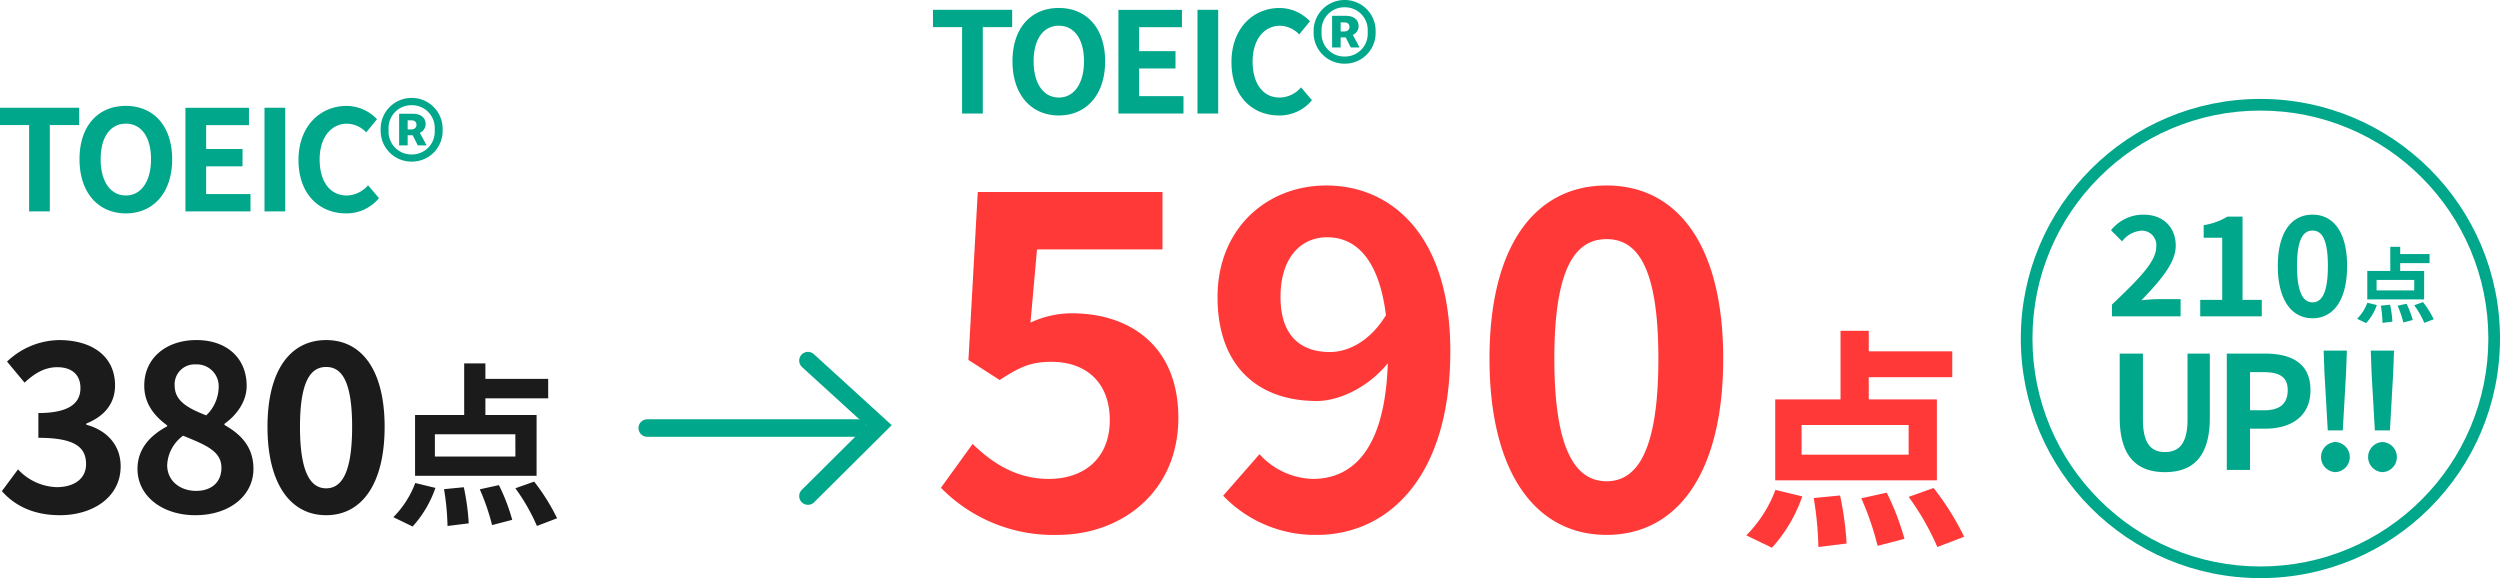
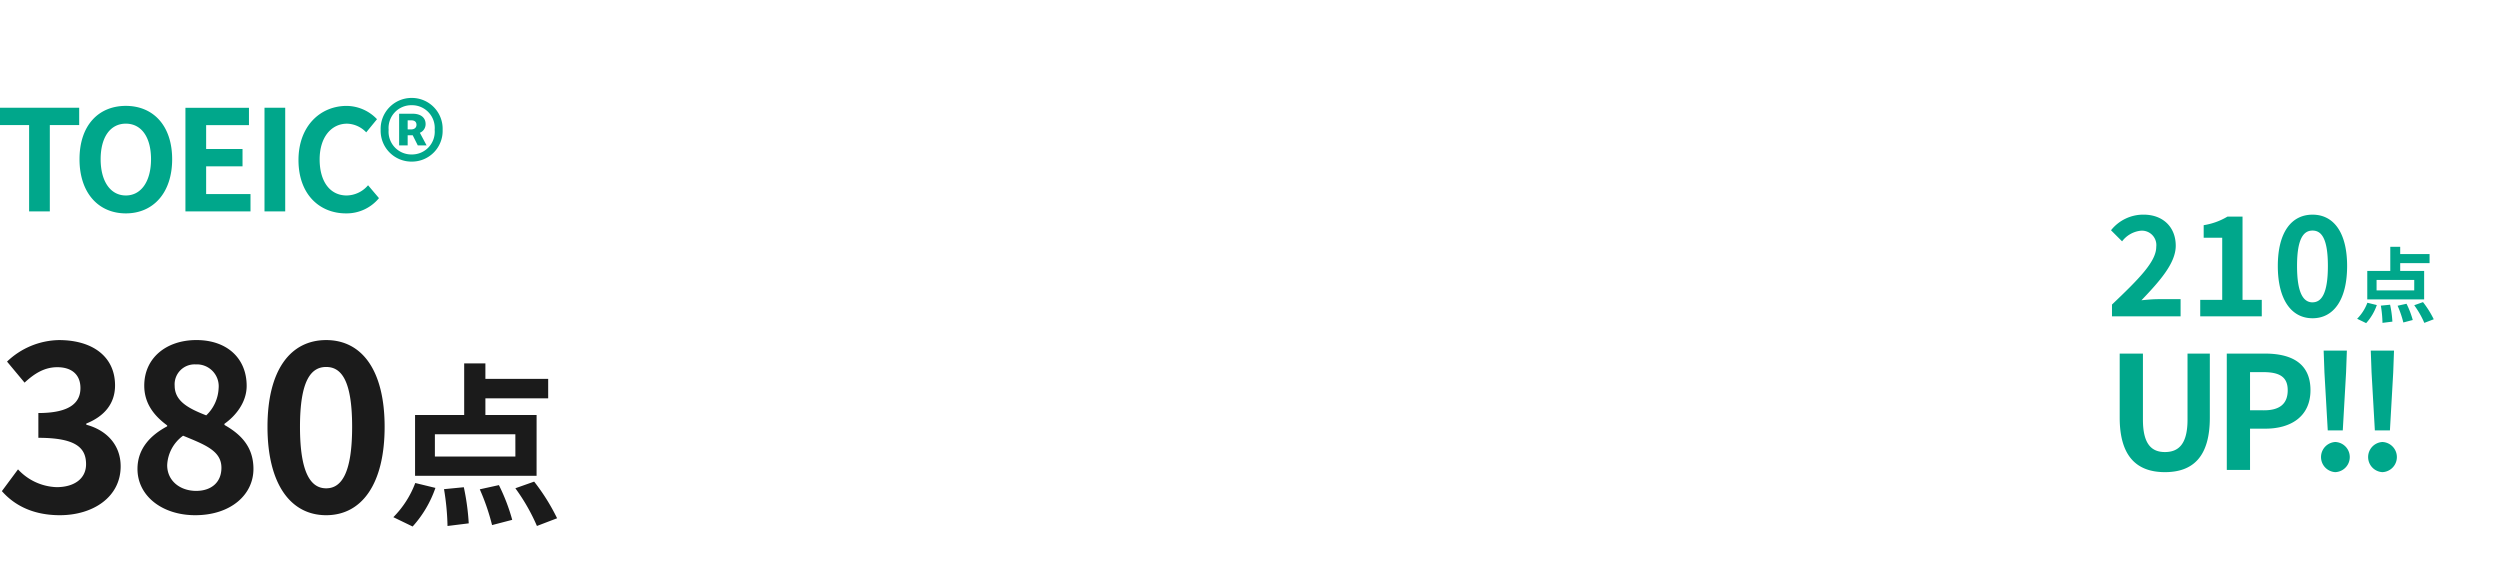
<svg xmlns="http://www.w3.org/2000/svg" width="428.734" height="99.145" viewBox="0 0 428.734 99.145">
  <g id="グループ_99327" data-name="グループ 99327" transform="translate(-630.72 -20415.367)">
    <path id="パス_75840" data-name="パス 75840" d="M1.02,0H12.785V-2.941H8.942c-.83,0-1.992.095-2.87.19C9.2-6.025,11.954-9.108,11.954-12.1c0-3.226-2.206-5.337-5.527-5.337a7.068,7.068,0,0,0-5.574,2.68l1.9,1.9a4.623,4.623,0,0,1,3.226-1.826A2.473,2.473,0,0,1,8.61-11.907C8.61-9.369,5.6-6.38,1.02-2.016ZM16.153,0H26.708V-2.823h-3.3V-17.1H20.825a11.385,11.385,0,0,1-4.08,1.471v2.158h3.178v10.65H16.153Zm19.26.332c3.605,0,5.93-3.155,5.93-8.966,0-5.764-2.324-8.8-5.93-8.8s-5.954,3.012-5.954,8.8C29.459-2.823,31.808.332,35.413.332Zm0-2.728c-1.518,0-2.657-1.471-2.657-6.238,0-4.744,1.139-6.072,2.657-6.072s2.633,1.328,2.633,6.072C38.046-3.866,36.931-2.4,35.413-2.4Zm17.44-2.051H46.395V-6.234h6.459Zm1.7-3.335H50.447V-9.118h5.037V-10.68H50.447v-1.238h-1.7v4.137H44.8V-2.9h9.751ZM44.608,1.168a8.986,8.986,0,0,0,1.829-3.1l-1.618-.394A7.749,7.749,0,0,1,43.06.422Zm2.519-3a20.142,20.142,0,0,1,.281,2.955l1.7-.211a18.851,18.851,0,0,0-.394-2.9ZM50-1.815a17.436,17.436,0,0,1,.985,2.871L52.6.633a15.273,15.273,0,0,0-1.069-2.786ZM52.853-1.9a15.56,15.56,0,0,1,1.731,3.025L56.2.507a16.444,16.444,0,0,0-1.843-2.941ZM10.1,26.724c4.874,0,7.7-2.719,7.7-9.343V6.4H13.974V17.731c0,4.147-1.508,5.547-3.877,5.547-2.316,0-3.77-1.4-3.77-5.547V6.4H2.343V17.381C2.343,24,5.25,26.724,10.1,26.724Zm10.609-.377h3.985V19.266h2.666c4.281,0,7.7-2.046,7.7-6.6,0-4.712-3.393-6.274-7.808-6.274H20.706Zm3.985-10.232V9.572h2.262c2.746,0,4.2.781,4.2,3.1,0,2.289-1.319,3.446-4.066,3.446Zm13.328,3.446H40.6l.565-9.936L41.3,5.884H37.319l.135,3.743Zm1.292,7.162a2.587,2.587,0,0,0,0-5.17,2.589,2.589,0,0,0,0,5.17ZM46.1,19.562h2.585l.565-9.936.135-3.743H45.4l.135,3.743Zm1.292,7.162a2.587,2.587,0,0,0,0-5.17,2.589,2.589,0,0,0,0,5.17Z" transform="translate(991.892 20469.613)" fill="#00a78b" />
    <g id="楕円形_692_のコピー_2" data-name="楕円形 692 のコピー 2" transform="translate(977.274 20432.332)" fill="none">
      <path d="M41.09,0A41.09,41.09,0,1,1,0,41.09,41.09,41.09,0,0,1,41.09,0Z" stroke="none" />
-       <path d="M 41.09 2 C 35.812 2 30.693 3.033 25.875 5.071 C 21.22 7.04 17.04 9.859 13.449 13.449 C 9.859 17.04 7.04 21.22 5.071 25.875 C 3.033 30.693 2 35.812 2 41.09 C 2 46.368 3.033 51.487 5.071 56.305 C 7.04 60.96 9.859 65.14 13.449 68.731 C 17.04 72.321 21.22 75.14 25.875 77.109 C 30.693 79.147 35.812 80.18 41.09 80.18 C 46.368 80.18 51.487 79.147 56.305 77.109 C 60.96 75.14 65.14 72.321 68.731 68.731 C 72.321 65.14 75.14 60.96 77.109 56.305 C 79.147 51.487 80.18 46.368 80.18 41.09 C 80.18 35.812 79.147 30.693 77.109 25.875 C 75.14 21.22 72.321 17.04 68.731 13.449 C 65.14 9.859 60.96 7.04 56.305 5.071 C 51.487 3.033 46.368 2 41.09 2 M 41.09 0 C 63.783 0 82.18 18.397 82.18 41.09 C 82.18 63.783 63.783 82.18 41.09 82.18 C 18.397 82.18 0 63.783 0 41.09 C 0 18.397 18.397 0 41.09 0 Z" stroke="none" fill="#00a78b" />
    </g>
-     <path id="パス_75841" data-name="パス 75841" d="M22.08,1.12c10.96,0,20.72-7.36,20.72-20.08,0-12.32-8.32-17.92-18.24-17.92a16.565,16.565,0,0,0-7.12,1.6l1.12-12.56H40.08v-9.84H8.4L6.8-28.88l5.36,3.44c3.44-2.24,5.36-3.12,8.88-3.12,6,0,10,3.6,10,10,0,6.48-4.32,10.08-10.48,10.08-5.52,0-9.68-2.72-13.04-6L2.08-6.96A26.982,26.982,0,0,0,22.08,1.12Zm38.24-40.8c0-6.88,3.6-10.24,8-10.24,4.88,0,8.88,3.68,10.08,13.36-2.72,4.48-6.48,6.32-9.6,6.32C63.6-30.24,60.32-33.2,60.32-39.68Zm6.24,40.8c11.92,0,22.88-9.52,22.88-31.52,0-19.84-10.08-28.4-21.28-28.4C58-58.8,49.52-51.44,49.52-39.68c0,12.08,7.12,17.84,17.04,17.84,3.84,0,8.88-2.4,12.16-6.48C78.24-13.44,72.64-8.48,65.84-8.48a12.775,12.775,0,0,1-9.12-4.24L50.48-5.6A21.816,21.816,0,0,0,66.56,1.12Zm49.68,0c12.16,0,20-10.64,20-30.24,0-19.44-7.84-29.68-20-29.68S96.16-48.64,96.16-29.12C96.16-9.52,104.08,1.12,116.24,1.12Zm0-9.2c-5.12,0-8.96-4.96-8.96-21.04,0-16,3.84-20.48,8.96-20.48s8.88,4.48,8.88,20.48C125.12-13.04,121.36-8.08,116.24-8.08Zm51.8-4.56H149.68v-5.08h18.36Zm4.84-9.48H161.2v-3.8h14.32v-4.44H161.2v-3.52h-4.84v11.76h-11.2V-8.24h27.72ZM144.6,3.32a25.543,25.543,0,0,0,5.2-8.8L145.2-6.6a22.028,22.028,0,0,1-5,7.8Zm7.16-8.52a57.257,57.257,0,0,1,.8,8.4l4.84-.6a53.587,53.587,0,0,0-1.12-8.24Zm8.16.04A49.567,49.567,0,0,1,162.72,3l4.6-1.2a43.415,43.415,0,0,0-3.04-7.92Zm8.12-.24a44.232,44.232,0,0,1,4.92,8.6l4.6-1.76a46.745,46.745,0,0,0-5.24-8.36Z" transform="translate(790 20505.977)" fill="#ff3838" />
-     <path id="シェイプ_692_のコピー_2" data-name="シェイプ 692 のコピー 2" d="M0,0H36.07" transform="translate(741.715 20488.773)" fill="none" stroke="#00a78b" stroke-linecap="round" stroke-width="3" />
-     <path id="シェイプ_693_のコピー_2" data-name="シェイプ 693 のコピー 2" d="M1260.63,9172.024l12.191,11.117-12.191,12.118" transform="translate(-491.355 11305.184)" fill="none" stroke="#00a78b" stroke-linecap="round" stroke-width="3" />
    <path id="パス_75842" data-name="パス 75842" d="M10.987.561c5.654,0,10.425-3.087,10.425-8.38,0-3.809-2.566-6.255-5.894-7.137v-.2c3.087-1.243,4.932-3.408,4.932-6.536,0-4.972-3.889-7.779-9.623-7.779a13.2,13.2,0,0,0-8.9,3.689l3.007,3.609C6.7-23.818,8.42-24.82,10.546-24.82c2.526,0,3.97,1.323,3.97,3.569,0,2.486-1.764,4.29-7.217,4.29v4.25c6.456,0,8.18,1.724,8.18,4.531,0,2.486-2.045,3.93-5.052,3.93A9.426,9.426,0,0,1,3.809-7.3L1.043-3.569C3.128-1.2,6.3.561,10.987.561ZM34.2.561c6.015,0,9.984-3.448,9.984-7.939,0-3.889-2.286-6.015-4.972-7.538v-.2c1.885-1.323,3.809-3.649,3.809-6.5,0-4.731-3.368-7.859-8.621-7.859-5.132,0-8.942,3.047-8.942,7.819,0,3.047,1.684,5.173,3.93,6.816v.16c-2.727,1.443-5.092,3.729-5.092,7.3C24.3-2.727,28.549.561,34.2.561ZM36.087-16.56c-3.087-1.2-5.413-2.446-5.413-5.092A3.418,3.418,0,0,1,34.283-25.3a3.748,3.748,0,0,1,3.93,4.09A6.816,6.816,0,0,1,36.087-16.56ZM34.363-3.609c-2.767,0-4.972-1.724-4.972-4.411a6.582,6.582,0,0,1,2.727-5.052c3.809,1.564,6.576,2.606,6.576,5.493C38.694-5.012,36.889-3.609,34.363-3.609ZM56.657.561c6.095,0,10.024-5.333,10.024-15.157,0-9.744-3.93-14.876-10.024-14.876S46.593-24.379,46.593-14.6C46.593-4.772,50.562.561,56.657.561Zm0-4.611c-2.566,0-4.491-2.486-4.491-10.545,0-8.019,1.925-10.265,4.491-10.265s4.451,2.245,4.451,10.265C61.108-6.536,59.223-4.05,56.657-4.05ZM89.105-9.5H75.3v-3.819h13.8Zm3.639-7.127H83.963v-2.857H94.729v-3.338H83.963v-2.646H80.324v8.841H71.9V-6.195h20.84ZM71.483,2.5A19.2,19.2,0,0,0,75.392-4.12l-3.458-.842A16.561,16.561,0,0,1,68.175.9Zm5.383-6.405a43.046,43.046,0,0,1,.6,6.315l3.639-.451a40.288,40.288,0,0,0-.842-6.195ZM83-3.879a37.265,37.265,0,0,1,2.105,6.135l3.458-.9A32.641,32.641,0,0,0,86.279-4.6Zm6.1-.18a33.255,33.255,0,0,1,3.7,6.466l3.458-1.323A35.144,35.144,0,0,0,92.323-5.2Z" transform="translate(630 20503.16)" fill="#1b1b1b" />
    <path id="パス_75843" data-name="パス 75843" d="M5.712,0H9.264V-14.808H14.3v-2.976H.72v2.976H5.712ZM22.3.336c4.7,0,7.944-3.528,7.944-9.288S27-18.1,22.3-18.1s-7.944,3.36-7.944,9.144C14.352-3.192,17.592.336,22.3.336Zm0-3.072c-2.64,0-4.32-2.424-4.32-6.216,0-3.816,1.68-6.1,4.32-6.1s4.32,2.28,4.32,6.1C26.616-5.16,24.936-2.736,22.3-2.736ZM32.52,0H43.68V-2.976H36.072V-7.728h6.24V-10.7h-6.24v-4.1h7.344v-2.976H32.52ZM46.08,0h3.552V-17.784H46.08ZM60.048.336A7.188,7.188,0,0,0,65.712-2.28L63.84-4.488a4.9,4.9,0,0,1-3.672,1.752c-2.808,0-4.632-2.328-4.632-6.192,0-3.816,2.016-6.12,4.7-6.12a4.679,4.679,0,0,1,3.288,1.488l1.848-2.256a7.245,7.245,0,0,0-5.208-2.28c-4.488,0-8.256,3.432-8.256,9.288C51.912-2.88,55.56.336,60.048.336Zm11.28-8.88a5.265,5.265,0,0,0,5.3-5.448,5.286,5.286,0,0,0-5.3-5.472A5.305,5.305,0,0,0,66-13.992,5.285,5.285,0,0,0,71.328-8.544Zm0-1.224a3.905,3.905,0,0,1-3.96-4.224,3.905,3.905,0,0,1,3.96-4.224,3.9,3.9,0,0,1,3.936,4.224A3.9,3.9,0,0,1,71.328-9.768Zm-2.16-1.56h1.464v-1.728H71.5l.864,1.728h1.512l-1.152-2.16a1.586,1.586,0,0,0,.984-1.488c0-1.224-.984-1.776-2.184-1.776H69.168Zm1.464-2.736v-1.56h.6c.648,0,.912.312.912.768s-.312.792-.936.792Z" transform="translate(630 20451.625)" fill="#00a78b" />
-     <path id="パス_75844" data-name="パス 75844" d="M5.712,0H9.264V-14.808H14.3v-2.976H.72v2.976H5.712ZM22.3.336c4.7,0,7.944-3.528,7.944-9.288S27-18.1,22.3-18.1s-7.944,3.36-7.944,9.144C14.352-3.192,17.592.336,22.3.336Zm0-3.072c-2.64,0-4.32-2.424-4.32-6.216,0-3.816,1.68-6.1,4.32-6.1s4.32,2.28,4.32,6.1C26.616-5.16,24.936-2.736,22.3-2.736ZM32.52,0H43.68V-2.976H36.072V-7.728h6.24V-10.7h-6.24v-4.1h7.344v-2.976H32.52ZM46.08,0h3.552V-17.784H46.08ZM60.048.336A7.188,7.188,0,0,0,65.712-2.28L63.84-4.488a4.9,4.9,0,0,1-3.672,1.752c-2.808,0-4.632-2.328-4.632-6.192,0-3.816,2.016-6.12,4.7-6.12a4.679,4.679,0,0,1,3.288,1.488l1.848-2.256a7.245,7.245,0,0,0-5.208-2.28c-4.488,0-8.256,3.432-8.256,9.288C51.912-2.88,55.56.336,60.048.336Zm11.28-8.88a5.265,5.265,0,0,0,5.3-5.448,5.286,5.286,0,0,0-5.3-5.472A5.305,5.305,0,0,0,66-13.992,5.285,5.285,0,0,0,71.328-8.544Zm0-1.224a3.905,3.905,0,0,1-3.96-4.224,3.905,3.905,0,0,1,3.96-4.224,3.9,3.9,0,0,1,3.936,4.224A3.9,3.9,0,0,1,71.328-9.768Zm-2.16-1.56h1.464v-1.728H71.5l.864,1.728h1.512l-1.152-2.16a1.586,1.586,0,0,0,.984-1.488c0-1.224-.984-1.776-2.184-1.776H69.168Zm1.464-2.736v-1.56h.6c.648,0,.912.312.912.768s-.312.792-.936.792Z" transform="translate(790 20434.832)" fill="#00a78b" />
  </g>
</svg>